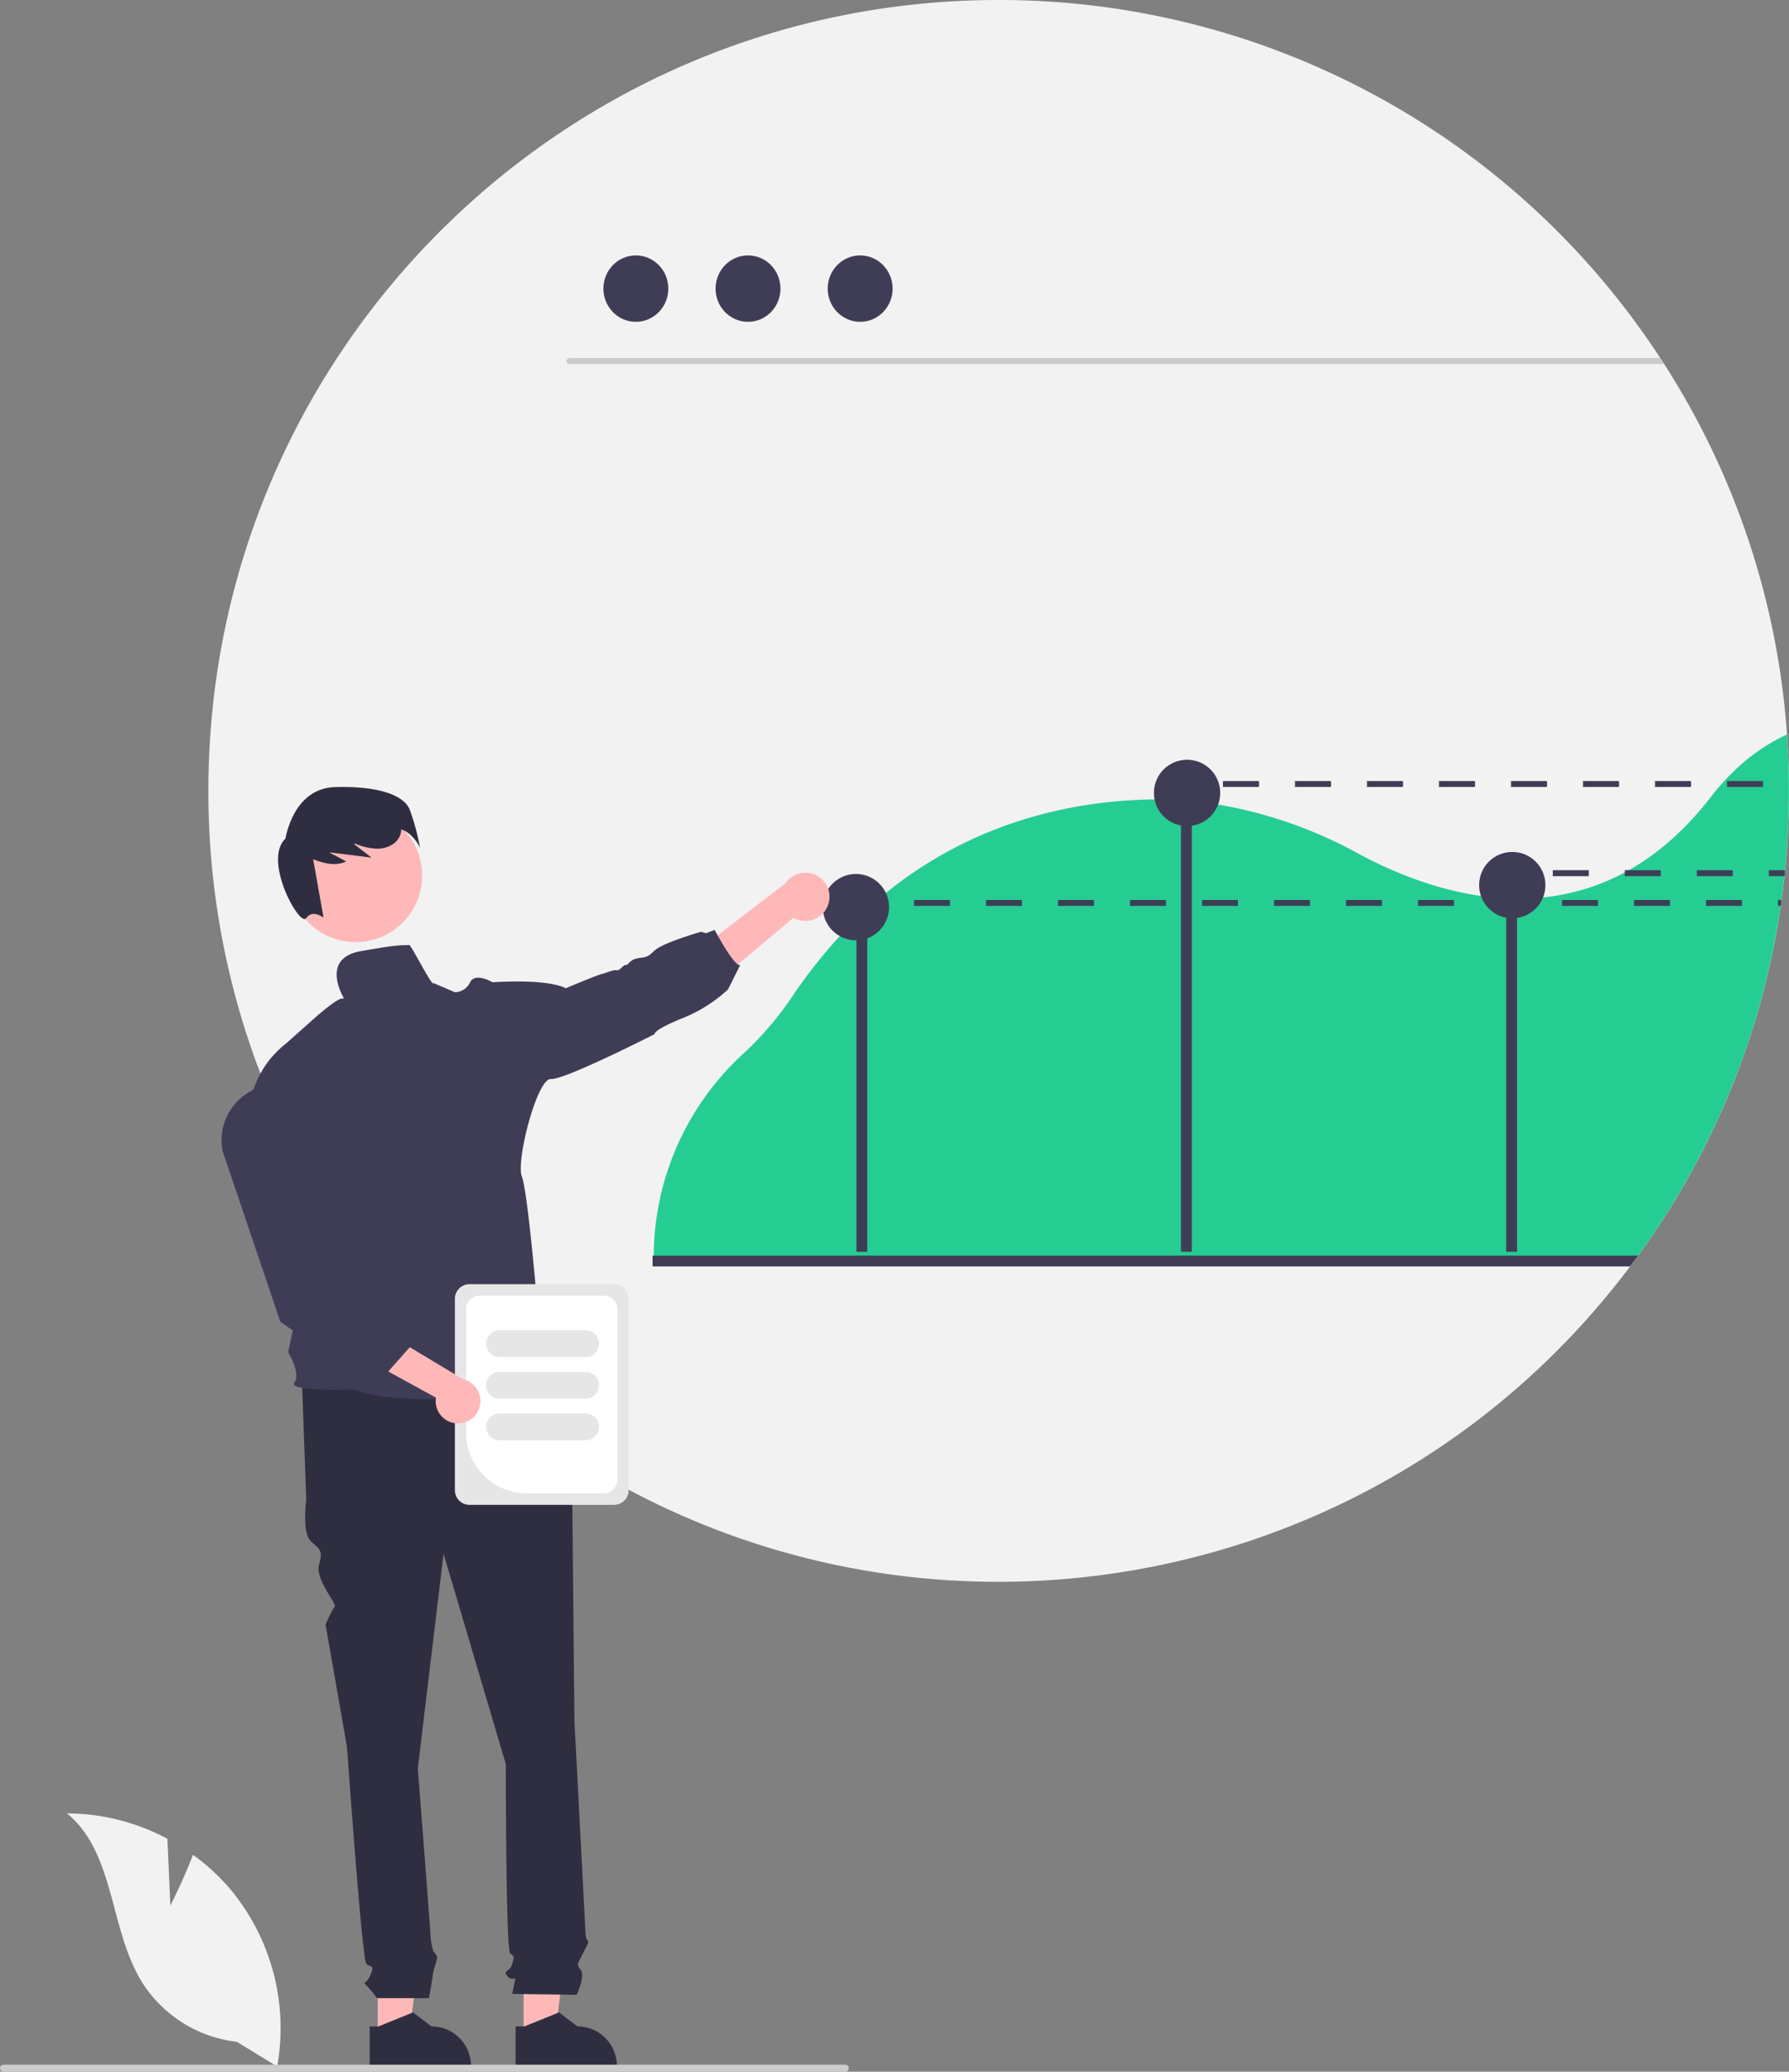
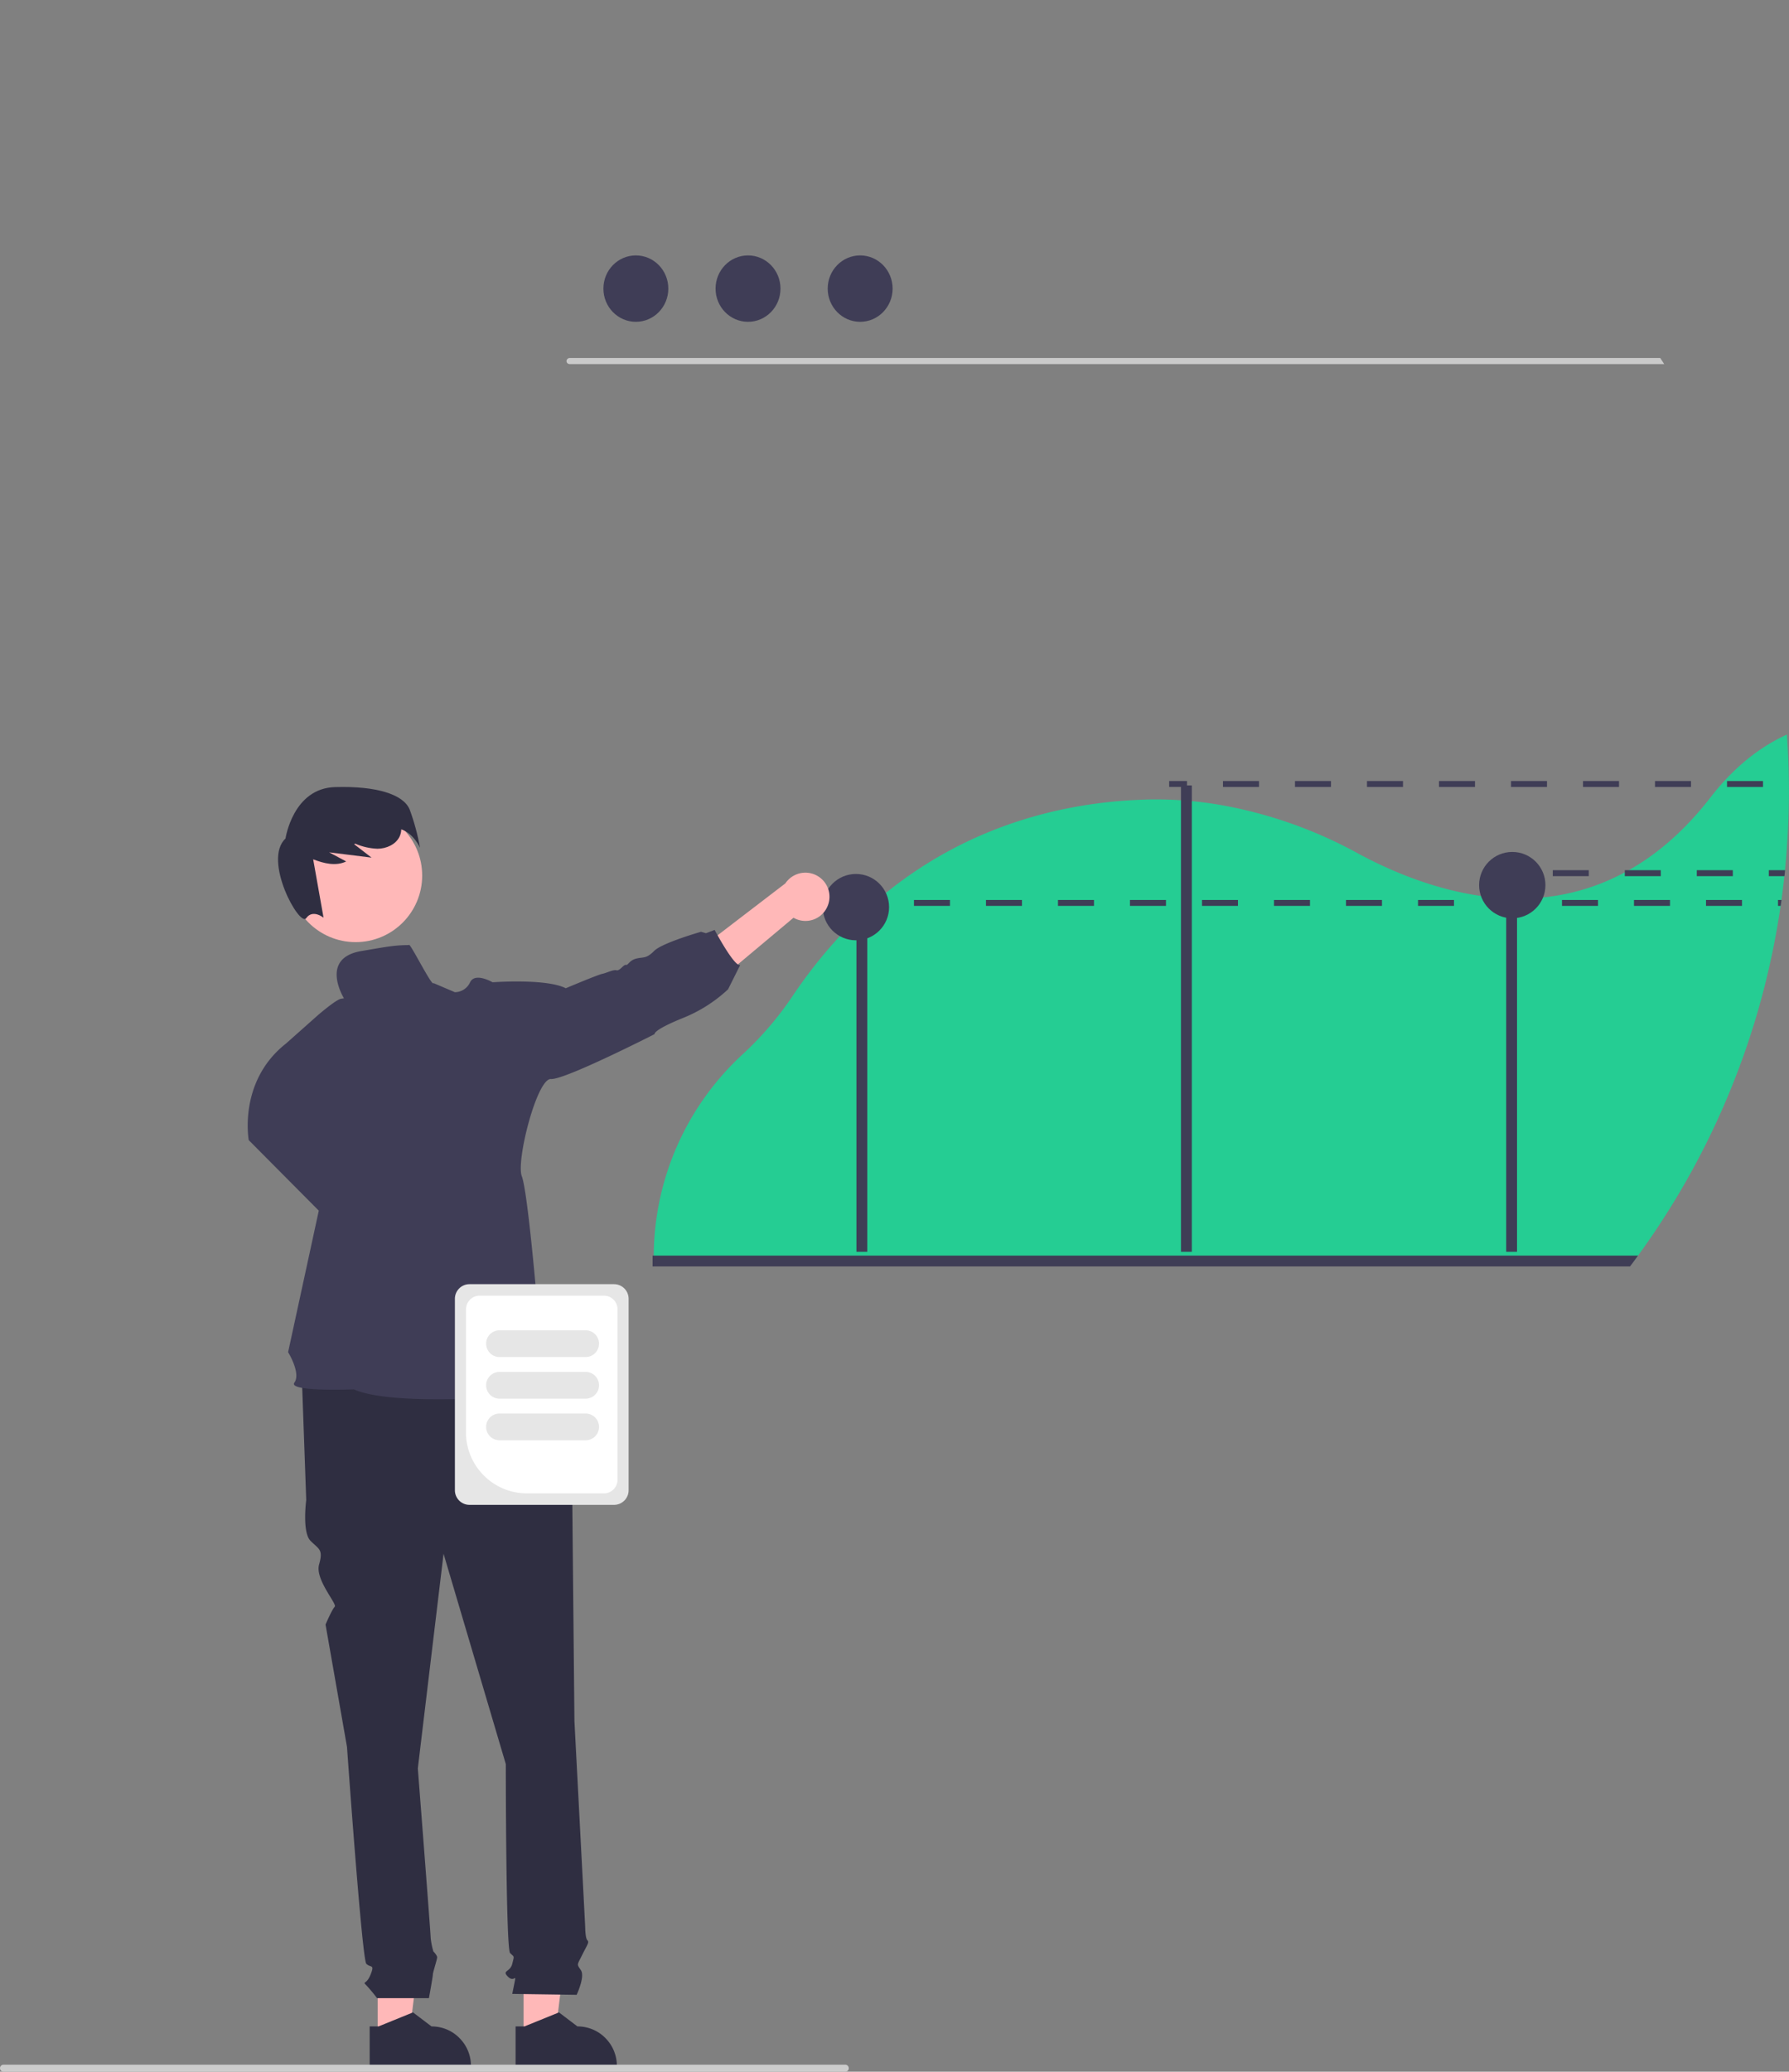
<svg xmlns="http://www.w3.org/2000/svg" id="ee38abc9-dc4f-4e1a-883a-6567bef3cfb6" viewBox="0 0 538 622.71">
  <rect x="0" y="0" width="538" height="622.71" fill="#808080" stroke="none" />
  <defs>
    <style>.cls-1{fill:#f2f2f2}.cls-2{fill:#e6e6e6}.cls-4{fill:#ffb8b8}.cls-7{fill:#3f3d56}.cls-8{fill:#2f2e41}</style>
  </defs>
-   <path class="cls-1" d="M538 237.68c0 1.77-.02 3.54-.06 5.3-.02 1.15-.05 2.31-.1 3.46 0 .33-.02.65-.04.98-.03.63-.05 1.26-.08 1.88-.2 4.12-.5 8.21-.91 12.27-.02.2-.04.39-.05.58-.04.4-.08.8-.13 1.21-.13 1.21-.26 2.41-.41 3.6l-.3 2.4c-.05.38-.11.77-.15 1.14l-.18 1.24c-.03.18-.05.36-.08.55-.09.61-.18 1.22-.28 1.83-.12.8-.24 1.58-.38 2.38-.13.79-.26 1.57-.4 2.36-.13.79-.28 1.57-.42 2.36-.14.8-.29 1.58-.45 2.37-.77 3.9-1.63 7.76-2.57 11.59-.38 1.49-.76 2.98-1.15 4.47-.65 2.41-1.34 4.81-2.06 7.2-.21.66-.41 1.32-.62 1.97-.23.75-.47 1.5-.71 2.24-.24.75-.48 1.49-.73 2.23s-.5 1.48-.76 2.22c-.25.73-.51 1.47-.78 2.21-.26.74-.53 1.47-.8 2.21-.28.73-.55 1.47-.82 2.19-.55 1.47-1.12 2.92-1.71 4.35-.29.72-.58 1.45-.88 2.16a224.28 224.28 0 01-3.73 8.53c-.29.63-.57 1.25-.87 1.87-.2.41-.38.81-.58 1.22-.33.68-.65 1.35-.98 2.02-.33.68-.67 1.37-1.02 2.06-.69 1.36-1.39 2.71-2.1 4.07-.71 1.35-1.43 2.7-2.17 4.03s-1.49 2.66-2.25 3.98c-.38.66-.77 1.32-1.15 1.97-1.55 2.62-3.14 5.21-4.79 7.76-1.64 2.55-3.32 5.06-5.07 7.55-.87 1.24-1.75 2.48-2.64 3.71l-1.07 1.46c-.44.61-.89 1.21-1.35 1.8C411.39 485.5 262.5 506.6 157.66 427.77c-3.27-2.46-6.49-5.01-9.63-7.64a239.198 239.198 0 01-49.42-56.72c-1.44-2.31-2.85-4.66-4.21-7.01a236.523 236.523 0 01-31.73-118.72C62.64 106.41 169.05 0 300.32 0c80.25-.05 155.09 40.43 198.97 107.62l1.18 1.81a236.185 236.185 0 0136.93 111.35c.4 5.58.6 11.21.6 16.9z" />
  <path d="M500.47 109.43H171.25c-.5-.01-.9-.43-.88-.93.01-.48.4-.87.88-.88h328.04l1.18 1.81z" fill="#cacaca" />
  <ellipse class="cls-7" cx="191.22" cy="86.75" rx="9.76" ry="9.98" />
  <ellipse class="cls-7" cx="224.95" cy="86.75" rx="9.76" ry="9.98" />
  <ellipse class="cls-7" cx="258.67" cy="86.75" rx="9.76" ry="9.98" />
  <path d="M537.4 220.78c-8.59 3.9-16.28 10.21-23 18.89-7.76 10.03-16.08 17.1-24.58 21.89-.4.22-.8.44-1.2.65a65.659 65.659 0 01-24.58 7.53c-2.6.26-5.21.39-7.83.38-1.09 0-2.18-.04-3.26-.09-2.56-.13-5.1-.38-7.59-.73-14.31-2.04-27.26-7.54-36.85-12.71a134.157 134.157 0 00-42.18-14.76c-2.64-.44-5.28-.78-7.92-1.03-1.09-.11-2.17-.19-3.25-.26a111.082 111.082 0 00-12.02-.16c-22.82.89-52.58 7.4-79.27 30.12-.36.3-.71.61-1.06.91-.33.29-.66.58-.99.88-4.22 3.76-8.21 7.78-11.92 12.04-4.26 4.88-8.2 10.03-11.79 15.41a98.178 98.178 0 01-14.87 17.24 82.808 82.808 0 00-26.64 59.97v1.91h294.95c.36-.48.71-.97 1.06-1.46.89-1.22 1.78-2.47 2.64-3.71 1.74-2.48 3.43-5 5.07-7.55 1.65-2.56 3.25-5.14 4.79-7.76.38-.65.77-1.31 1.15-1.97.76-1.31 1.51-2.64 2.25-3.98s1.47-2.68 2.17-4.03c.71-1.35 1.41-2.7 2.1-4.07.35-.69.69-1.38 1.02-2.06.33-.67.65-1.34.98-2.02.2-.41.38-.81.58-1.22.29-.62.58-1.24.87-1.87 1.3-2.81 2.55-5.66 3.73-8.53.3-.71.6-1.44.88-2.16.58-1.44 1.15-2.89 1.71-4.35.28-.72.55-1.46.82-2.19.27-.73.54-1.47.8-2.21.27-.73.53-1.47.78-2.21.26-.74.51-1.48.76-2.22.25-.74.49-1.48.73-2.23.24-.74.48-1.49.71-2.24.21-.65.41-1.31.62-1.97.72-2.39 1.41-4.79 2.06-7.2a243.379 243.379 0 003.72-16.06c.15-.79.3-1.57.45-2.37.14-.79.29-1.57.42-2.36.14-.79.28-1.57.4-2.36.13-.8.26-1.58.38-2.38.1-.61.19-1.22.28-1.83.03-.19.05-.37.08-.55.06-.42.12-.83.17-1.24.05-.38.11-.77.16-1.14.11-.8.21-1.6.3-2.4.15-1.19.29-2.39.41-3.6.04-.4.08-.8.13-1.21.02-.19.04-.38.05-.58.41-4.06.71-8.15.91-12.27.03-.62.05-1.24.08-1.88.02-.33.03-.65.04-.98.04-1.15.08-2.31.1-3.46.04-1.76.07-3.53.06-5.3 0-5.68-.2-11.32-.6-16.9z" fill="#25cd93" />
  <path class="cls-7" d="M257.55 280.71h3.26v95.55h-3.26zm97.6-44.63h3.26v140.18h-3.26zm97.8 29.34h3.26v110.84h-3.26z" />
-   <circle class="cls-7" cx="356.98" cy="238.33" r="9.97" />
  <circle class="cls-7" cx="454.78" cy="266.04" r="9.97" />
  <circle class="cls-7" cx="257.4" cy="272.66" r="9.97" />
  <path class="cls-7" d="M492.61 377.4l-1.07 1.46c-.44.61-.89 1.21-1.35 1.8H196.25v-3.26h296.36z" />
  <path class="cls-4" d="M113.58 612.17h9.45l4.49-36.43h-13.94v36.43z" />
  <path class="cls-8" d="M138.15 612.56a11.6 11.6 0 00-3.84-2.58c-1.44-.59-2.98-.89-4.54-.89l-5.57-4.22-.29.12-10.08 4.1h-2.66v12.24h30.46v-.38c0-3.15-1.24-6.17-3.48-8.38z" />
  <path class="cls-4" d="M157.46 612.17h9.45l4.49-36.43h-13.94v36.43z" />
  <path class="cls-8" d="M182.04 612.56c-1.1-1.11-2.41-1.99-3.85-2.58-1.44-.59-2.98-.9-4.54-.89l-5.56-4.22-.3.13-10.08 4.09h-2.66v12.24h30.46v-.38c0-3.14-1.24-6.16-3.47-8.38zm-17.03-199.77l-74.21 1.94 1.29 36.14s-1.29 9.68 1.29 12.26 3.87 2.58 2.58 7.1 5.53 11.9 4.7 12.72-2.76 5.35-2.76 5.35l6.45 36.78s4.52 63.89 5.81 65.18 2.58 0 1.29 3.23-2.58 1.94-1.29 3.23a49.77 49.77 0 013.23 3.87h15.6s1.18-6.45 1.18-7.1 1.29-4.52 1.29-5.16-1.14-1.79-1.14-1.79c-.39-1.31-.66-2.66-.8-4.02 0-1.29-3.87-50.98-3.87-50.98l7.74-64.53 18.72 63.24s0 55.5 1.29 56.79 1.29.65.65 3.23-3.23 1.94-1.29 3.87 2.58-1.29 1.94 1.94l-.65 3.23 19.36.28s2.58-5.44 1.29-7.38-1.21-1.41.36-4.58 2.22-3.81 1.57-4.46-.65-4.08-.65-4.08l-3.23-61.75s-.65-65.18-.65-67.12c-.05-1 .13-1.99.54-2.9v-2.63l-2.47-9.31-5.16-22.59z" />
  <path class="cls-4" d="M249 272.04a7.202 7.202 0 01-9.22 4.34c-.4-.14-.79-.32-1.15-.53l-32.22 26.99-1.75-13.19 31.51-24.12a7.248 7.248 0 0110.05-2.01 7.236 7.236 0 012.78 8.53z" />
  <circle class="cls-4" cx="106.95" cy="263.17" r="20.01" />
  <path class="cls-8" d="M123.17 243.26c-1.86-4.44-9.84-7.07-22.47-6.68s-14.84 15.46-14.84 15.46c-6.96 6.48 4.27 26.73 6.22 23.94 1.95-2.79 5.22-.15 5.22-.15l-3.12-17.54c3.29 1.27 6.83 2.12 9.93.64l-5.13-2.74 12.76 1.59-5.26-4.05c.13-.04.26-.09.38-.13 2.11.91 4.37 1.42 6.67 1.51 2.68-.02 5.53-1.28 6.66-3.71.3-.67.46-1.39.48-2.12 3.7 1.2 5.64 5.53 5.64 5.53-.7-3.93-1.75-7.8-3.13-11.55z" />
  <path class="cls-7" d="M122.97 284.07c-4.47 0-7.34.62-14.3 1.79-12.83 2.16-5.15 14.35-5.15 14.35s.58-.29-.99 0-6.93 4.93-6.93 4.93l-9.59 8.52C71.56 325 74.8 342.69 74.8 342.69l21.07 21.2-9.23 42.54s3.92 6.32 1.89 9.15 17.87 2.02 17.87 2.02c13.73 6.12 62.12.95 62.12.95-.67-1.75-7.15-15.32-7.15-15.32 2.81-4.86.13-11.88.13-11.88s-2.8-33.22-4.58-37.81 4.57-29.48 8.76-29.21 31.19-13.51 31.19-13.51-.68-1.08 8.24-4.73c5.12-2.01 9.82-4.97 13.84-8.73l3.66-7.32c-1.76.68-7.7-10.53-7.7-10.53l-2.59.99-1.5-.43s-11.71 3.33-14.11 5.76-3.2 1.75-5.36 2.3-2.43 2.06-3.11 1.89-1.89 1.89-2.83 1.62-2.98.81-4.32 1.08-10.94 4.32-10.94 4.32c-5.93-3-22.02-1.79-22.02-1.79s-5.26-3.1-6.76 0a5.094 5.094 0 01-4.58 2.98l-6.42-2.74c-.37 1.36-7.37-12.82-7.41-11.41z" />
-   <path class="cls-1" d="M51.23 572.74l-.89-20.05a64.673 64.673 0 00-30.2-7.64c14.5 11.86 12.69 34.71 22.52 50.66a38.95 38.95 0 0028.56 18l12.14 7.43a65.29 65.29 0 00-13.75-52.88 62.85 62.85 0 00-11.58-10.76c-2.91 7.66-6.79 15.24-6.79 15.24z" />
  <path d="M0 621.65c0 .59.47 1.06 1.06 1.06h253.13c.59 0 1.06-.48 1.06-1.06s-.48-1.06-1.06-1.06H1.06c-.59 0-1.06.47-1.06 1.06z" fill="#ccc" />
  <path class="cls-7" d="M258.67 270.5h5.36v1.79h-5.36zm16.18 0v1.79h10.83v-1.79h-10.83zm21.66 0v1.79h10.82v-1.79h-10.82zm21.65 0v1.79h10.83v-1.79h-10.83zm21.65 0v1.79h10.83v-1.79h-10.83zm21.66 0v1.79h10.82v-1.79h-10.82zm21.65 0v1.79h10.83v-1.79h-10.83zm21.65 0v1.79h10.83v-1.79h-10.83zm21.66 0v1.79h10.82v-1.79h-10.82zm21.65 0v1.79h10.83v-1.79h-10.83zm21.65 0v1.79h10.83v-1.79h-10.83zm21.65 0v1.79h10.83v-1.79h-10.83zm21.66 0v1.79h10.82v-1.79h-10.82zm21.65 0v1.79h.8c.03-.19.05-.37.08-.55l.18-1.24h-1.06zM351.6 234.75h5.36v1.79h-5.36zm16.18.01v1.79h10.83v-1.79h-10.83zm21.66 0v1.79h10.82v-1.79h-10.82zm21.65 0v1.79h10.83v-1.79h-10.83zm21.65 0v1.79h10.83v-1.79h-10.83zm21.66 0v1.79h10.82v-1.79H454.4zm21.65 0v1.79h10.83v-1.79h-10.83zm21.65 0v1.79h10.83v-1.79H497.7zm21.66 0v1.79h10.82v-1.79h-10.82zm-68.58 26.8h5.36v1.79h-5.36zm16.18 0v1.79h10.83v-1.79h-10.83zm21.66 0v1.79h10.82v-1.79h-10.82zm21.65 0v1.79h10.83v-1.79h-10.83zm21.65 0v1.79h4.71c.04-.4.08-.8.13-1.21.02-.19.04-.38.05-.58h-4.89z" />
  <path class="cls-2" d="M136.8 447.93v-57.55a4.39 4.39 0 014.39-4.39h43.46a4.39 4.39 0 014.39 4.39v57.55a4.39 4.39 0 01-4.39 4.39h-43.46a4.39 4.39 0 01-4.39-4.39z" />
  <path d="M140.14 430.55v-37a4.11 4.11 0 014.11-4.11h37.35a4.11 4.11 0 014.11 4.11v51.21a4.11 4.11 0 01-4.11 4.11h-23.14c-10.12-.01-18.32-8.21-18.33-18.33z" fill="#fff" />
  <path class="cls-2" d="M146.19 403.87c0-2.22 1.8-4.02 4.02-4.02h25.91a4.02 4.02 0 010 8.04h-25.91a4.02 4.02 0 01-4.02-4.02zm0 12.51c0-2.22 1.8-4.02 4.02-4.02h25.91a4.02 4.02 0 010 8.04h-25.91a4.02 4.02 0 01-4.02-4.02zm0 12.51c0-2.22 1.8-4.02 4.02-4.02h25.91a4.02 4.02 0 010 8.04h-25.91a4.02 4.02 0 01-4.02-4.02z" />
-   <path class="cls-4" d="M137.83 427.83a6.689 6.689 0 01-6.81-6.56c0-.39.02-.79.08-1.18l-37.11-20.32 10.86-5.87 34.39 20.65a6.73 6.73 0 015.06 8.05 6.728 6.728 0 01-6.47 5.23z" />
-   <path class="cls-7" d="M116.25 412.81l-13.16-2.34-4.71-3.92-3.17-1.61-10.92-7.67-.03-.1-17.35-51.3c-1.65-8.75 3.8-17.26 12.43-19.42 9-2.24 18.1 3.24 20.34 12.24.16.64.28 1.28.36 1.94l5.58 43.96 9.26 9.56 4.05.78.93 4.36 3.54 5.47-7.15 8.04z" />
</svg>